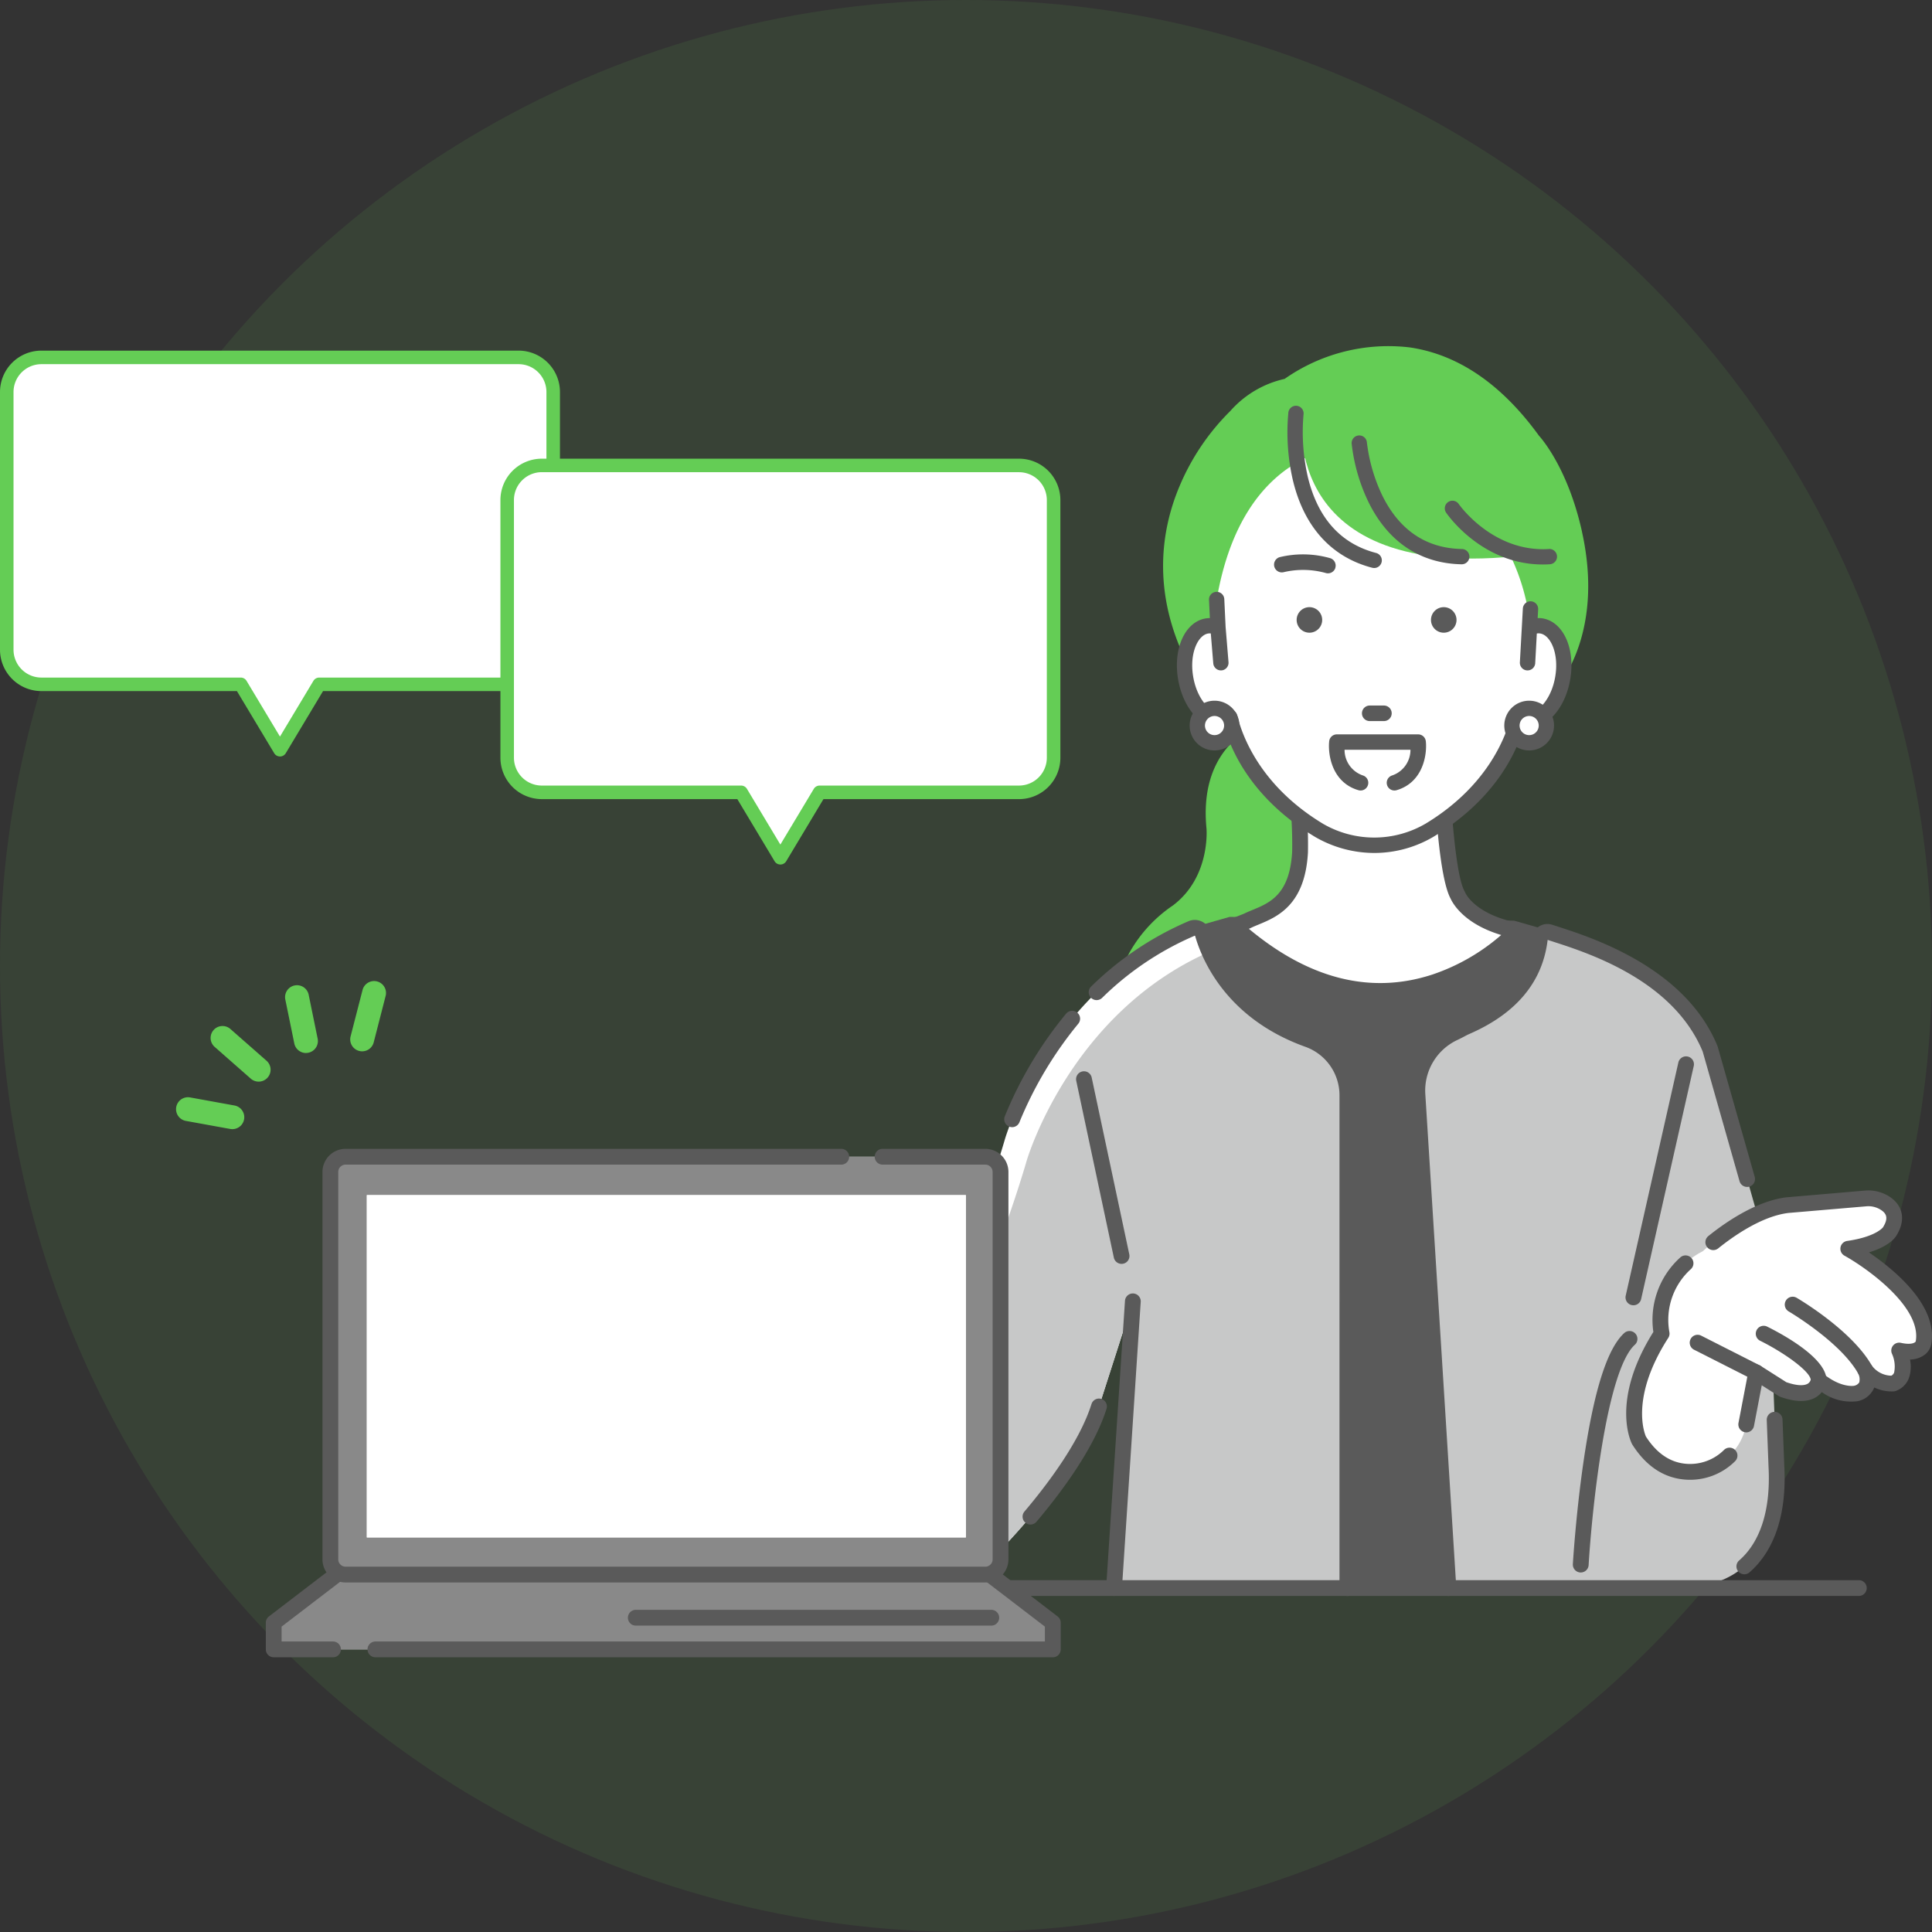
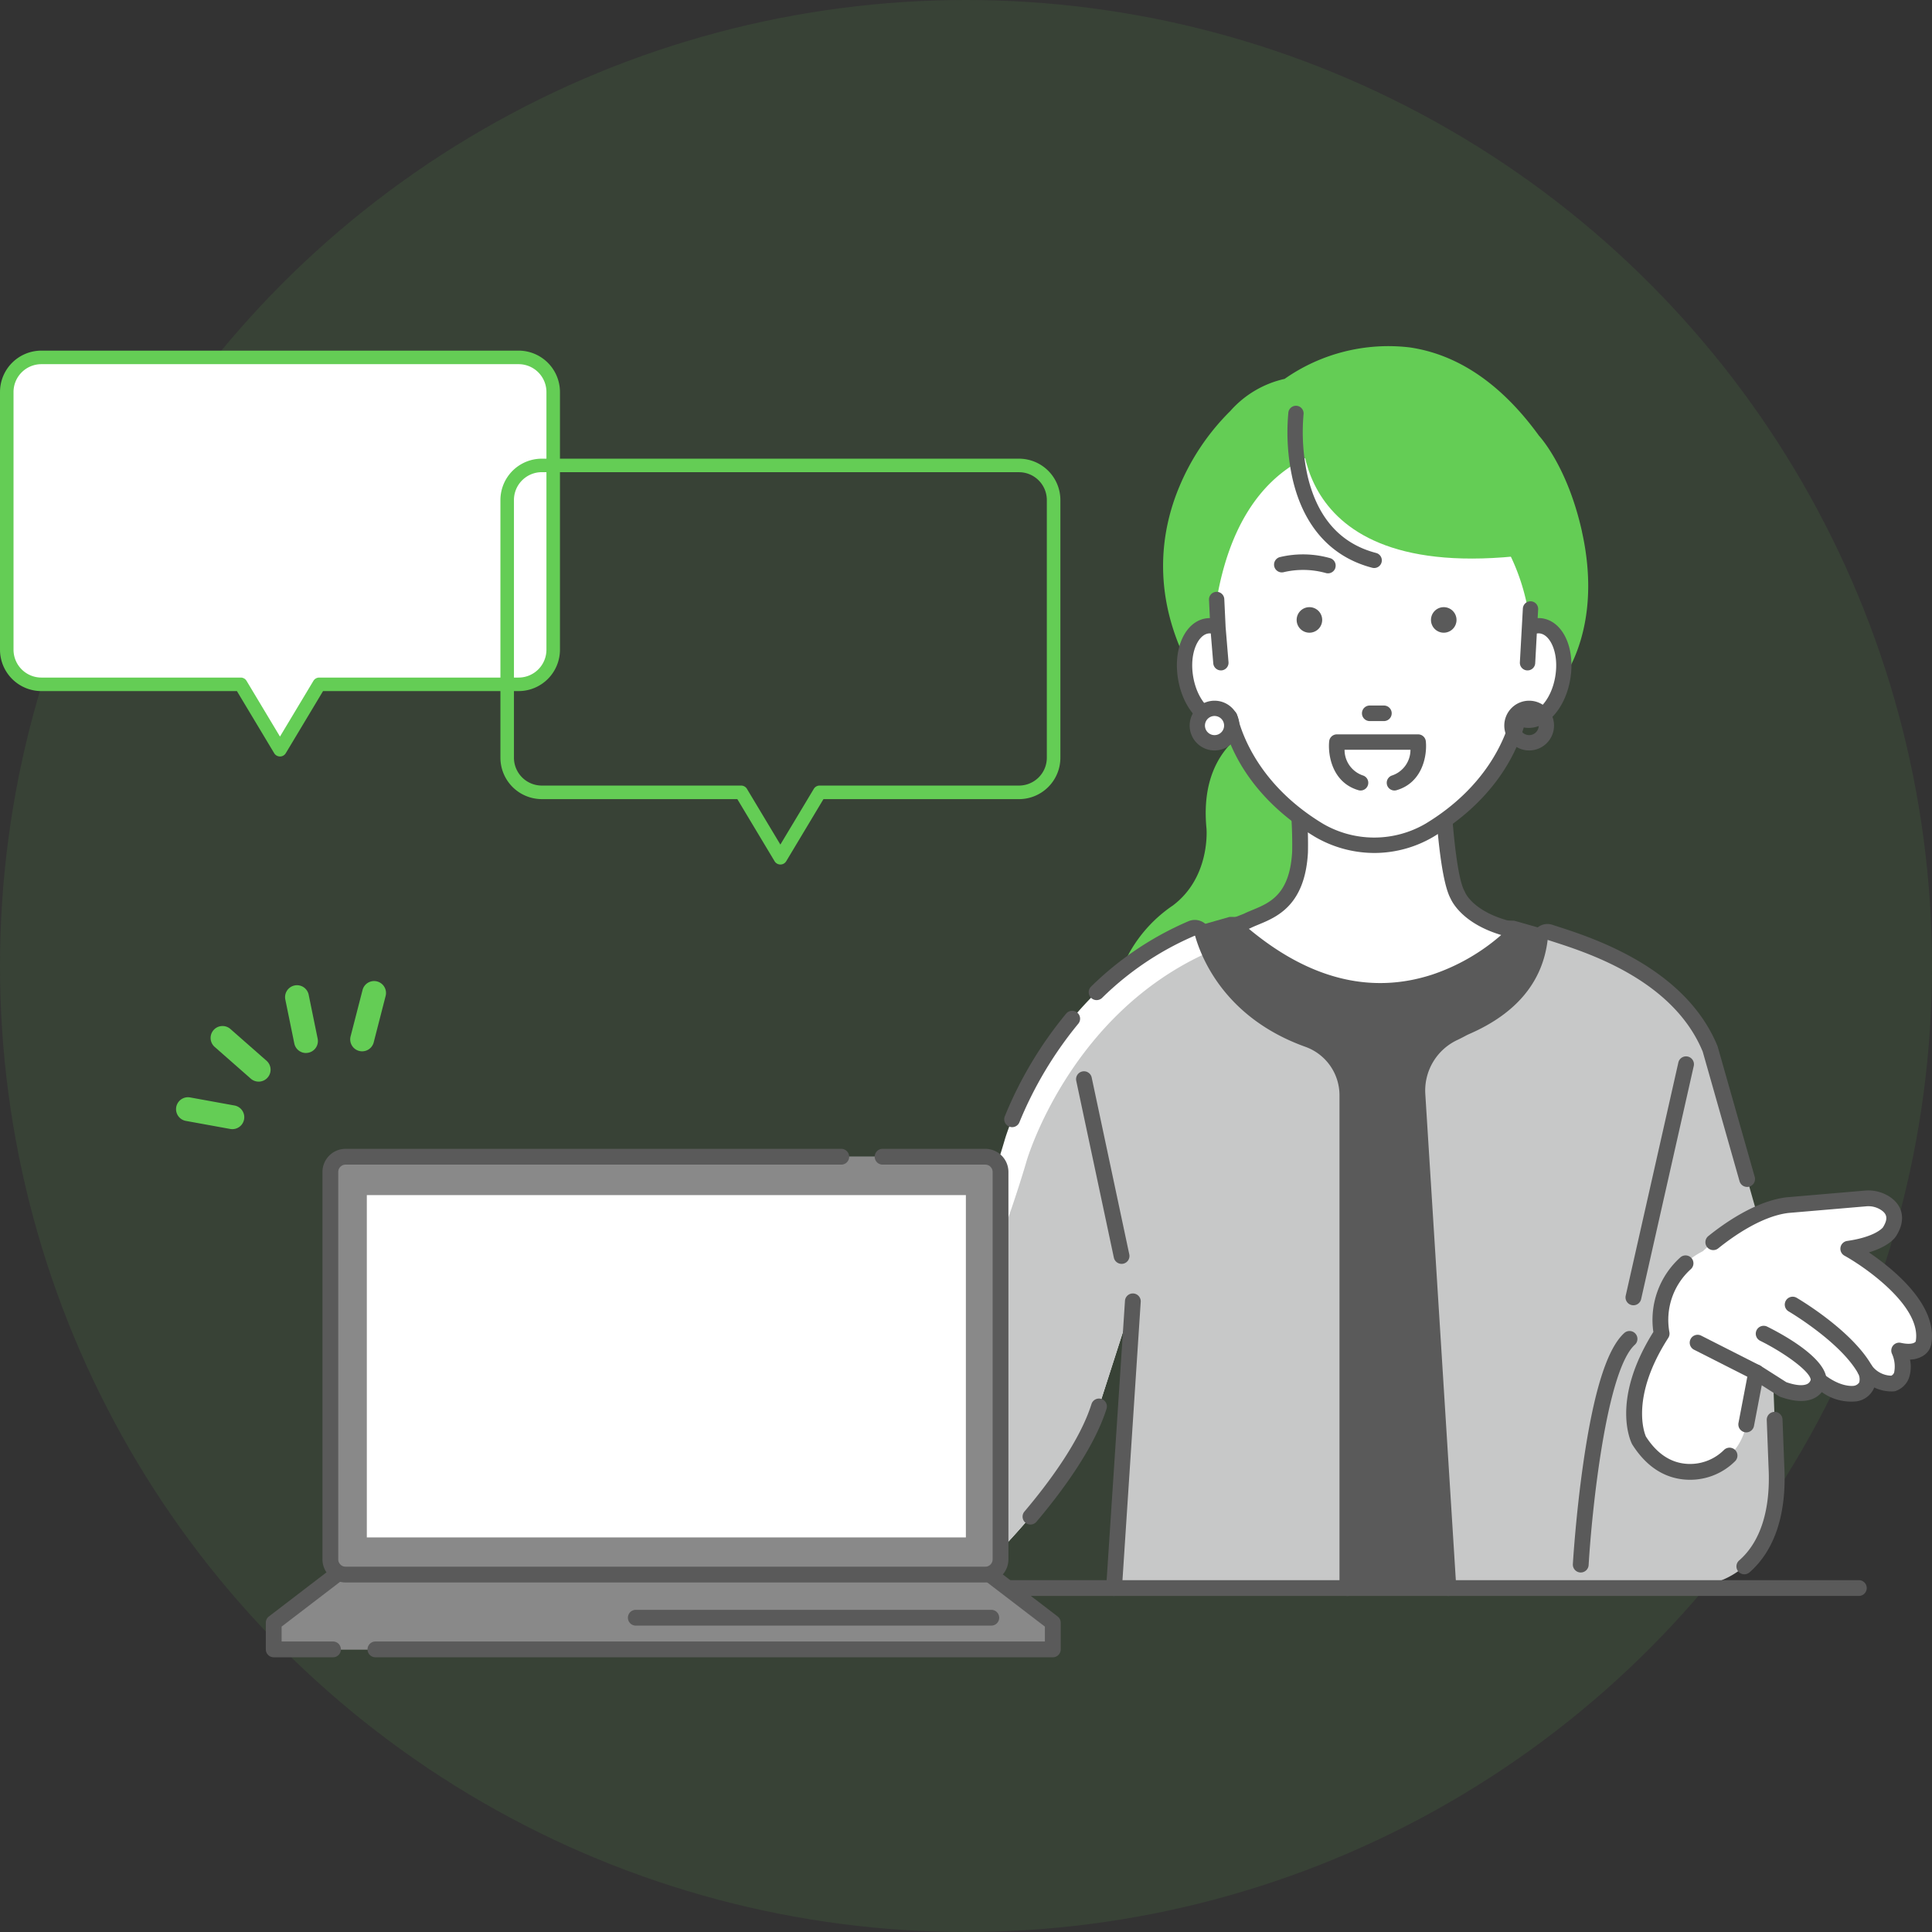
<svg xmlns="http://www.w3.org/2000/svg" width="240" height="240" viewBox="0 0 240 240">
  <rect x="0" y="0" width="240" height="240" fill="#333333" stroke="none" />
  <g transform="translate(-394 -4115)">
    <circle cx="120" cy="120" r="120" transform="translate(394 4115)" fill="rgba(100,205,85,0.1)" />
    <g transform="translate(514 4239.437)">
      <g transform="translate(-120 -81.436)">
        <g transform="translate(-300.533 -216.447)">
          <path d="M497.056,239.5c-1.7-7.675-4.9-11.438-5.344-11.926-4.647-6.411-10.055-10.1-16.074-10.974a22.462,22.462,0,0,0-15.523,3.912,12.681,12.681,0,0,0-6.741,3.982,28.853,28.853,0,0,0-6.314,9.348c-2.269,5.369-3.791,13.831,1.839,23.651a.92.92,0,0,0,.156.2,38.907,38.907,0,0,0,7.8,5.637c-1.424.8-7.364,3.572-6.449,13.022.006.06.517,6.03-4.161,9.567a17.3,17.3,0,0,0-5.26,5.609c-1.981,3.408-3.523,9.036.387,16.5a.95.95,0,0,0,.842.51h.024l26.108-.652a.949.949,0,0,0,.926-.973v0l-.98-34.091a.946.946,0,0,0-.313-.68l-8.088-7.278q1.374.618,2.883,1.16a30.684,30.684,0,0,0,10.211,1.812c6.176,0,13.287-2.04,20.443-8.391.016-.014.031-.029.046-.044.266-.27,6.492-6.763,3.577-19.9" fill="#64cd55" />
          <path d="M448.507,289.728l4.908-1.4,35.065.468L498.3,291.6v79.01H449.676Z" fill="#5a5a5a" />
          <path d="M498.3,371.589H449.676a.982.982,0,0,1-.981-.968l-1.168-80.881a.979.979,0,0,1,.711-.957l4.908-1.4a.937.937,0,0,1,.283-.037l35.065.468a.952.952,0,0,1,.255.037l9.818,2.8a.982.982,0,0,1,.711.944v79.011a.981.981,0,0,1-.981.981h0m-47.659-1.959h46.68V292.337l-8.98-2.566-34.79-.464-4.048,1.156Z" fill="#5a5a5a" />
          <path d="M462.029,279.288c.147-2.7-.325-6.226-.613-10.833H479.6s.4,13.364,2.013,16.183c0,0,1.209,3.223,7.377,4.431,0,0-15.45,17.155-35.187-.567l1.628-.64c2.173-1.094,6.217-1.612,6.6-8.573" fill="#fff" />
          <path d="M472.077,297.507c-7.828,0-14.407-4.214-18.93-8.275a.982.982,0,0,1,.295-1.643l1.589-.625c.336-.165.693-.313,1.07-.47,2.184-.9,4.657-1.923,4.949-7.259a51.686,51.686,0,0,0-.293-6.464c-.1-1.273-.223-2.717-.319-4.254a.98.98,0,0,1,.915-1.039l.063,0H479.6a.979.979,0,0,1,.98.951c.159,5.274.793,13.813,1.885,15.726a.884.884,0,0,1,.067.143c.041.1,1.185,2.742,6.647,3.812a.98.98,0,0,1,.54,1.619,26.48,26.48,0,0,1-10.615,6.638,22.44,22.44,0,0,1-7.024,1.143m-16.41-8.686c7.493,6.246,15.138,8.165,22.748,5.7a25.26,25.26,0,0,0,8.6-4.929c-4.687-1.4-6.052-4-6.286-4.523-1.457-2.669-1.952-12.372-2.079-15.636H462.464c.078,1.115.164,2.157.247,3.174a52.559,52.559,0,0,1,.3,6.732c-.359,6.57-3.848,8.011-6.157,8.966-.359.149-.7.288-.978.43-.027.013-.055.025-.083.036Zm-.239-.96" fill="#5a5a5a" />
          <path d="M478.1,276.59c7.884-4.766,10.388-11.136,11.088-14.052a2.39,2.39,0,0,0,.878.349c2,.336,4.063-2.006,4.607-5.23s-.638-6.114-2.637-6.452a2.485,2.485,0,0,0-1.38.182c-1.674-16.2-16.191-22.994-19.407-22.672-3.217-.321-16.264,0-19.573,19.2l.165,3.476a2.486,2.486,0,0,0-1.381-.182c-2,.338-3.18,3.227-2.637,6.452s2.606,5.566,4.606,5.23a2.388,2.388,0,0,0,.879-.349c.7,2.916,3.2,9.286,11.088,14.052a13.721,13.721,0,0,0,13.7,0" fill="#fff" />
          <path d="M477.327,222.559l-15.043,2.665s-2.892,21.49,29.306,16.989c0,0-2.265-19.2-14.263-19.658" fill="#64cd55" />
          <path d="M471,243.976a.975.975,0,0,0,.24.031.95.95,0,0,0,.239-1.869c-4.413-1.148-7.271-4.349-8.5-9.512a25.014,25.014,0,0,1-.513-7.726.95.95,0,0,0-1.886-.228,26.436,26.436,0,0,0,.538,8.338c1.372,5.85,4.787,9.642,9.878,10.966" fill="#5a5a5a" />
-           <path d="M482.127,241.645c-4.4-.088-7.708-2.3-9.841-6.565a20.915,20.915,0,0,1-1.952-6.672.949.949,0,0,0-1.892.158,22.4,22.4,0,0,0,2.119,7.31c2.437,4.915,6.423,7.566,11.528,7.668h.019a.95.95,0,1,0,.019-1.9" fill="#5a5a5a" />
-           <path d="M492.92,241.647c-6.977.423-11.142-5.54-11.184-5.6a.95.95,0,0,0-1.571,1.068c.185.272,4.469,6.453,12.021,6.453q.417,0,.849-.026a.952.952,0,1,0-.115-1.9" fill="#5a5a5a" />
          <path d="M492.186,250.267a3.238,3.238,0,0,0-.638-.04l.06-1.085a.951.951,0,1,0-1.9-.1l-.371,6.684a.95.95,0,0,0,.9,1h.057a.951.951,0,0,0,.948-.9l.2-3.685a1.348,1.348,0,0,1,.43,0c1.27.213,2.345,2.468,1.859,5.356s-2.241,4.664-3.51,4.453a1.433,1.433,0,0,1-.531-.216.953.953,0,0,0-1.432.582c-.689,2.874-3.11,8.9-10.636,13.45a12.664,12.664,0,0,1-12.74.011c-7.547-4.563-9.966-10.587-10.655-13.461a.95.95,0,0,0-1.146-.7.938.938,0,0,0-.286.121,1.427,1.427,0,0,1-.529.213c-1.271.215-3.025-1.562-3.512-4.451s.589-5.144,1.856-5.357a1.375,1.375,0,0,1,.333-.008l.307,3.718a.95.95,0,0,0,.945.873h.079a.952.952,0,0,0,.869-1.025l-.36-4.367-.164-3.462a.951.951,0,1,0-1.9.09h0l.108,2.267a3.3,3.3,0,0,0-.534.043c-2.555.433-4.055,3.747-3.415,7.547s3.144,6.44,5.7,6.009l.074-.013c1.036,3.561,3.884,9.145,11.216,13.578a14.68,14.68,0,0,0,7.425,2.013,14.466,14.466,0,0,0,7.287-2c7.352-4.445,10.2-10.032,11.24-13.594l.077.014c2.555.429,5.059-2.21,5.7-6.01s-.86-7.114-3.417-7.547" fill="#5a5a5a" />
          <path d="M453.545,263.58a2.139,2.139,0,1,1-2.139-2.139,2.139,2.139,0,0,1,2.139,2.139v0" fill="#fff" />
          <path d="M451.406,266.668a3.089,3.089,0,1,1,3.089-3.09,3.089,3.089,0,0,1-3.089,3.09m0-4.28a1.189,1.189,0,1,0,1.189,1.189,1.189,1.189,0,0,0-1.189-1.189" fill="#5a5a5a" />
-           <path d="M492.631,263.58a2.139,2.139,0,1,1-2.139-2.139,2.139,2.139,0,0,1,2.139,2.139h0" fill="#fff" />
          <path d="M490.491,266.668a3.089,3.089,0,1,1,3.089-3.09,3.089,3.089,0,0,1-3.089,3.09m0-4.28a1.189,1.189,0,1,0,1.189,1.189h0a1.19,1.19,0,0,0-1.189-1.189" fill="#5a5a5a" />
          <path d="M479.881,248.87a1.586,1.586,0,1,0,1.586,1.586h0a1.588,1.588,0,0,0-1.586-1.586" fill="#5a5a5a" />
          <path d="M463.194,248.87a1.586,1.586,0,1,0,1.586,1.586h0a1.586,1.586,0,0,0-1.586-1.586" fill="#5a5a5a" />
          <path d="M466.408,244a.965.965,0,0,0-.626-1.213,12.348,12.348,0,0,0-6.278-.131.966.966,0,0,0,.5,1.866,10.525,10.525,0,0,1,5.2.1.962.962,0,0,0,1.211-.625" fill="#5a5a5a" />
          <path d="M470.656,263.021h1.762a.966.966,0,1,0,0-1.931h-1.763a.966.966,0,0,0,0,1.931h0" fill="#5a5a5a" />
          <path d="M477.653,265.529a.957.957,0,0,0-.951-.857H466.6a.957.957,0,0,0-.951.857c-.175,1.685.361,5.124,3.636,6.078a.911.911,0,0,0,.269.038.957.957,0,0,0,.266-1.875,3.359,3.359,0,0,1-2.261-3.186h8.186a3.354,3.354,0,0,1-2.26,3.186.957.957,0,0,0,.267,1.875.922.922,0,0,0,.267-.038c3.276-.954,3.811-4.393,3.636-6.078" fill="#5a5a5a" />
          <path d="M463.005,302.556c-9.428-3.389-12.292-10.395-13.069-13.116a1.024,1.024,0,0,0-1.268-.7c-.04.012-.079.026-.118.042-17.8,7.571-23.185,26.19-23.185,26.19s-8.415,29.454-18.233,34.6c0,0,2.337-.468-19.169,6.545l8.886,19.166,26.181-7.48s11.219-10.753,14.019-19.636l4.208-13.09-2.337,35.644h28.989V309.456a7.349,7.349,0,0,0-4.9-6.9" fill="#fff" />
          <path d="M449.937,289.44a17.071,17.071,0,0,0,.825,2.247c.159-.071.319-.143.481-.211.566-.241-1.475-2.627-1.306-2.036" fill="#c7c8c8" />
          <path d="M463.005,302.556c-7.421-2.667-10.774-7.573-12.244-10.868-17.415,7.7-22.7,25.979-22.7,25.979s-8.415,29.454-18.233,34.6c0,0,2.338-.466-19.167,6.546l6.19,16.475,26.181-7.48s11.221-10.753,14.026-19.636l4.208-13.09-2.337,35.644h28.987v-61.27a7.349,7.349,0,0,0-4.9-6.9" fill="#c7c8c8" />
          <path d="M428.541,362.83a.981.981,0,0,1-.748-1.614c3-3.544,6.871-8.738,8.325-13.343a.98.98,0,1,1,1.875.573l-.006.017c-1.552,4.916-5.587,10.337-8.7,14.02a.978.978,0,0,1-.749.348" fill="#5a5a5a" />
          <path d="M426.263,313.465a.968.968,0,0,1-.367-.072.98.98,0,0,1-.543-1.275v0a48.923,48.923,0,0,1,7.636-12.775.981.981,0,0,1,1.508,1.254,47.675,47.675,0,0,0-7.326,12.255.977.977,0,0,1-.909.614" fill="#5a5a5a" />
          <path d="M467.91,371.7H438.923a.981.981,0,0,1-.98-.982c0-.021,0-.041,0-.062l2.34-35.644a.981.981,0,0,1,1.957.128l-2.269,34.6h26.958V309.456a6.394,6.394,0,0,0-4.254-5.977c-9.807-3.524-12.834-10.8-13.68-13.769a.027.027,0,0,0-.02-.023.047.047,0,0,0-.04,0,37.369,37.369,0,0,0-11.508,7.732.98.98,0,0,1-1.371-1.4,39.3,39.3,0,0,1,12.111-8.135,2.006,2.006,0,0,1,2.632,1.057,1.949,1.949,0,0,1,.082.233c.764,2.675,3.5,9.245,12.457,12.462a8.357,8.357,0,0,1,5.553,7.823v61.265a.979.979,0,0,1-.979.981h0" fill="#5a5a5a" />
          <path d="M482.4,301.11c1.1-.537,8.5-3.163,9.413-11.053a.954.954,0,0,1,1.052-.843.993.993,0,0,1,.2.043c3.8,1.255,15.875,4.654,19.911,14.492L520.2,329.17l1.008,26.475c.468,8.883-3.275,15.072-12.234,15.072H480.458l-3.85-61.321a7.94,7.94,0,0,1,4.539-7.649c.317-.151.632-.311.941-.478.1-.057.208-.111.313-.162" fill="#c7c8c8" />
          <path d="M517.221,369.01a.98.98,0,0,1-.645-1.719c2.666-2.325,3.928-6.334,3.652-11.592l-.223-5.849a.98.98,0,0,1,1.959-.074l.222,5.835c.309,5.867-1.185,10.422-4.322,13.158a.967.967,0,0,1-.644.242" fill="#5a5a5a" />
          <path d="M480.456,371.7a.98.98,0,0,1-.977-.92l-3.85-61.321a8.889,8.889,0,0,1,5.094-8.6c.313-.15.615-.3.9-.456.115-.062.23-.122.349-.18.094-.047.23-.107.4-.183,5.1-2.247,7.951-5.646,8.468-10.1a1.933,1.933,0,0,1,2.528-1.614c.206.068.438.143.691.224,4.33,1.4,15.833,5.107,19.821,14.828a.632.632,0,0,1,.036.1l4.585,16.13a.981.981,0,1,1-1.868.6c-.007-.021-.012-.041-.018-.062l-4.567-16.071c-3.662-8.841-14.118-12.214-18.588-13.655q-.369-.118-.674-.219c-.612,5.182-3.848,9.1-9.62,11.641-.141.062-.254.112-.332.15-.093.045-.185.093-.277.144-.313.168-.644.337-.986.5a6.938,6.938,0,0,0-3.982,6.7l3.85,61.321a.979.979,0,0,1-.916,1.04h-.063" fill="#5a5a5a" />
          <path d="M512.069,328.874s5.419-5.118,10.538-5.72l9.642-.827a3.872,3.872,0,0,1,2.566.658c.88.624,1.566,1.706.436,3.48,0,0-.9,1.506-5.118,2.108,0,0,10.475,5.8,9.332,11.741,0,0-.3,1.5-3.011.9,0,0,1.426,3.264-.755,4.1a4.049,4.049,0,0,1-3.463-1.683s1.192,2.33-1.216,2.932c0,0-1.974.416-4.572-1.662,0,0-.233,2.644-4.447,1.138l-3.312-2.107-1.237,6.473a7.167,7.167,0,0,1-7.162,5.884c-2.076-.061-4.311-1.014-6.151-3.907,0,0-2.572-4.909,2.809-13.267a9.559,9.559,0,0,1,5.118-10.237" fill="#fff" />
          <path d="M510.5,357.267h-.237c-2.824-.084-5.162-1.552-6.95-4.361-.014-.024-.029-.048-.042-.072-.114-.218-2.706-5.384,2.648-13.927a10.44,10.44,0,0,1,3.377-9.286.98.98,0,0,1,1.3,1.465,8.49,8.49,0,0,0-2.691,7.812.985.985,0,0,1-.133.746c-4.745,7.37-2.955,11.853-2.775,12.258,1.414,2.2,3.2,3.342,5.322,3.4a5.97,5.97,0,0,0,4.387-1.751.982.982,0,0,1,1.377,1.4,7.9,7.9,0,0,1-5.584,2.318" fill="#5a5a5a" />
          <path d="M517.457,351.379a.984.984,0,0,1-.98-.987.967.967,0,0,1,.016-.178l1.237-6.471a.98.98,0,0,1,1.146-.78.963.963,0,0,1,.343.136l3.217,2.047c1.666.577,2.4.357,2.684.174a.821.821,0,0,0,.356-.511.981.981,0,0,1,1.59-.679c2.05,1.64,3.561,1.494,3.754,1.468a.969.969,0,0,0,.676-.424,1.583,1.583,0,0,0-.132-1.108.981.981,0,0,1,1.669-1.018,3.082,3.082,0,0,0,2.444,1.29.72.72,0,0,0,.349-.378,3.8,3.8,0,0,0-.27-2.353.981.981,0,0,1,1.112-1.348c1.174.26,1.74.038,1.844-.182.769-4.272-6.124-9.132-8.855-10.648a.981.981,0,0,1,.338-1.829c3.443-.492,4.374-1.6,4.435-1.673.773-1.222.371-1.752-.182-2.143a2.872,2.872,0,0,0-1.916-.482l-9.626.821c-3.343.4-6.9,2.927-8.729,4.4a.98.98,0,0,1-1.23-1.526c1.993-1.607,5.909-4.371,9.746-4.822h.03l9.642-.826a4.847,4.847,0,0,1,3.217.835c1.62,1.146,1.881,2.94.7,4.8-.169.275-.946,1.3-3.383,2.04,3.157,2.148,8.657,6.654,7.729,11.476a2.213,2.213,0,0,1-.982,1.359,3.2,3.2,0,0,1-1.646.478,4.291,4.291,0,0,1-.165,2.38,2.718,2.718,0,0,1-1.586,1.511.986.986,0,0,1-.252.06,5.008,5.008,0,0,1-2.441-.486c-.022.06-.046.12-.073.18a2.809,2.809,0,0,1-2.02,1.528l-.036.008a6.241,6.241,0,0,1-4.385-1.143,2.712,2.712,0,0,1-.664.6c-1.06.68-2.576.675-4.5-.013a1.066,1.066,0,0,1-.2-.1l-2.094-1.332-.965,5.053a.982.982,0,0,1-.963.8m21.055-11.292a.2.2,0,0,0-.006.034l.006-.034m-4.094-14.141h0m.011-.016-.011.017.007-.011v-.006" fill="#5a5a5a" />
          <path d="M518.691,344.907a.982.982,0,0,1-.444-.107l-7.3-3.7a.981.981,0,0,1,.887-1.749l7.3,3.706a.981.981,0,0,1-.445,1.855" fill="#5a5a5a" />
          <path d="M526.453,345.875a.98.98,0,0,1-.981-.979v0c0-1.058-3.325-3.434-6.31-4.907a.981.981,0,0,1,.867-1.759c1.736.856,7.4,3.865,7.4,6.666a.981.981,0,0,1-.981.981h0" fill="#5a5a5a" />
          <path d="M532.241,344.605a.977.977,0,0,1-.857-.5c-2.2-3.949-8.606-7.721-8.671-7.759a.981.981,0,0,1,.989-1.694c.282.165,6.933,4.079,9.395,8.5a.979.979,0,0,1-.379,1.333h0a.967.967,0,0,1-.476.125" fill="#5a5a5a" />
          <path d="M503.442,335.591a.994.994,0,0,1-.217-.024.98.98,0,0,1-.74-1.171v0l6.545-28.987a.981.981,0,0,1,1.913.432L504.4,334.826a.979.979,0,0,1-.956.765" fill="#5a5a5a" />
          <path d="M496.9,368.785h-.059a.982.982,0,0,1-.921-1.037c0-.06.363-6.077,1.294-12.529,1.293-8.967,2.963-14.263,5.107-16.194a.981.981,0,0,1,1.312,1.458c-3.589,3.23-5.371,20.859-5.754,27.38a.981.981,0,0,1-.978.923" fill="#5a5a5a" />
          <path d="M439.857,330.448a.98.98,0,0,1-.958-.777L434.226,307.7a.981.981,0,0,1,1.919-.408l4.672,21.973a.979.979,0,0,1-.754,1.163h0a.939.939,0,0,1-.205.022" fill="#5a5a5a" />
          <rect width="83.25" height="51.907" rx="1.578" transform="translate(341.571 317.139)" fill="#5a5a5a" />
          <rect width="83.25" height="51.907" rx="1.578" transform="translate(341.571 317.139)" fill="#c5c6c6" />
          <path d="M422.657,368.394H343.193l-8.656,6.63v3.313h96.777v-3.315Z" fill="#dadbdb" />
          <path d="M422.657,368.394H343.193l-8.656,6.63v3.313h96.777v-3.315Z" fill="#898989" />
          <path d="M438.923,371.7h-13.09a.981.981,0,0,1,0-1.962h13.092a.981.981,0,1,1,0,1.962h0" fill="#5a5a5a" />
          <path d="M531.442,371.7H467.91a.981.981,0,0,1,0-1.962h63.534a.981.981,0,1,1,0,1.962h0" fill="#5a5a5a" />
          <path d="M338.543,304.254a1.482,1.482,0,0,1-1.45-1.185l-1.122-5.483a1.481,1.481,0,0,1,2.9-.6l1.122,5.485a1.481,1.481,0,0,1-1.153,1.748h0a1.5,1.5,0,0,1-.3.03" fill="#64cd55" />
          <path d="M345.52,304.044a1.511,1.511,0,0,1-.372-.047,1.484,1.484,0,0,1-1.065-1.8l1.487-5.77a1.48,1.48,0,0,1,2.867.739h0l-1.481,5.766a1.481,1.481,0,0,1-1.433,1.112" fill="#64cd55" />
          <path d="M329.393,313.712a1.5,1.5,0,0,1-.267-.024l-5.507-1a1.481,1.481,0,1,1,.531-2.915h0l5.507,1a1.481,1.481,0,0,1-.264,2.939" fill="#64cd55" />
          <path d="M332.663,307.809a1.468,1.468,0,0,1-.977-.369l-4.474-3.933a1.481,1.481,0,0,1,1.929-2.248l.027.024,4.474,3.933a1.481,1.481,0,0,1-.978,2.594" fill="#64cd55" />
          <path d="M423.676,375.386h-44.16a.981.981,0,0,1,0-1.962h44.16a.981.981,0,1,1,0,1.962h0" fill="#5a5a5a" />
          <path d="M431.316,379.32H347.17a.981.981,0,1,1,0-1.962h83.162v-1.85l-8.007-6.133h-78.8l-8.009,6.133v1.85H341.9a.981.981,0,0,1,0,1.962h-7.365a.98.98,0,0,1-.98-.98h0v-3.314a.983.983,0,0,1,.384-.779l8.656-6.63a.98.98,0,0,1,.6-.2h79.464a.976.976,0,0,1,.6.2l8.656,6.63a.981.981,0,0,1,.385.779v3.314a.981.981,0,0,1-.981.981h0" fill="#5a5a5a" />
          <rect width="83.25" height="51.907" rx="1.578" transform="translate(341.571 317.139)" fill="#898989" />
          <path d="M422.929,370.027H343.463a2.878,2.878,0,0,1-2.873-2.873V319.031a2.877,2.877,0,0,1,2.873-2.873h61.576a.981.981,0,0,1,0,1.962H343.463a.913.913,0,0,0-.911.911v48.123a.912.912,0,0,0,.911.911h79.466a.911.911,0,0,0,.911-.911V319.031a.912.912,0,0,0-.911-.911H410.172a.981.981,0,1,1,0-1.962h12.759a2.876,2.876,0,0,1,2.873,2.873v48.123a2.877,2.877,0,0,1-2.873,2.873" fill="#5a5a5a" />
          <rect width="74.416" height="42.525" transform="translate(346.101 321.906)" fill="#fff" />
-           <rect width="74.416" height="42.525" transform="translate(346.101 321.906)" fill="#fff" />
          <path d="M364.955,217.841H305.673a4.3,4.3,0,0,0-4.3,4.3v32.016a4.3,4.3,0,0,0,4.3,4.3H330.44l4.874,8.123,4.873-8.123h24.768a4.3,4.3,0,0,0,4.3-4.3h0V222.141a4.3,4.3,0,0,0-4.3-4.3h0" fill="#fff" />
          <path d="M335.312,267.418a.84.84,0,0,1-.719-.408l-4.63-7.715H305.671a5.144,5.144,0,0,1-5.138-5.137V222.142a5.144,5.144,0,0,1,5.138-5.14h59.284a5.144,5.144,0,0,1,5.138,5.14v32.016a5.143,5.143,0,0,1-5.138,5.138H340.662l-4.629,7.715a.835.835,0,0,1-.721.408m-29.641-48.735a3.463,3.463,0,0,0-3.458,3.458v32.016a3.463,3.463,0,0,0,3.458,3.458h24.768a.84.84,0,0,1,.721.408l4.152,6.922,4.154-6.922a.842.842,0,0,1,.721-.408h24.768a3.462,3.462,0,0,0,3.458-3.458V222.142a3.462,3.462,0,0,0-3.458-3.458Z" fill="#64cd55" />
-           <path d="M427.119,231.265H367.836a4.3,4.3,0,0,0-4.3,4.3v32.014a4.3,4.3,0,0,0,4.3,4.3H392.6L397.478,280l4.873-8.123h24.768a4.3,4.3,0,0,0,4.3-4.3h0V235.563a4.3,4.3,0,0,0-4.3-4.3h0" fill="#fff" />
          <path d="M397.476,280.839h0a.839.839,0,0,1-.722-.409l-4.628-7.715H367.835a5.145,5.145,0,0,1-5.138-5.138V235.563a5.145,5.145,0,0,1,5.138-5.138h59.284a5.143,5.143,0,0,1,5.138,5.138v32.016a5.143,5.143,0,0,1-5.138,5.138H402.826L398.2,280.43a.835.835,0,0,1-.721.408M367.835,232.1a3.463,3.463,0,0,0-3.458,3.458v32.016a3.463,3.463,0,0,0,3.458,3.458H392.6a.84.84,0,0,1,.721.408l4.152,6.922,4.154-6.922a.842.842,0,0,1,.721-.408h24.768a3.462,3.462,0,0,0,3.458-3.458V235.563a3.462,3.462,0,0,0-3.458-3.458Z" fill="#64cd55" />
        </g>
      </g>
    </g>
  </g>
</svg>